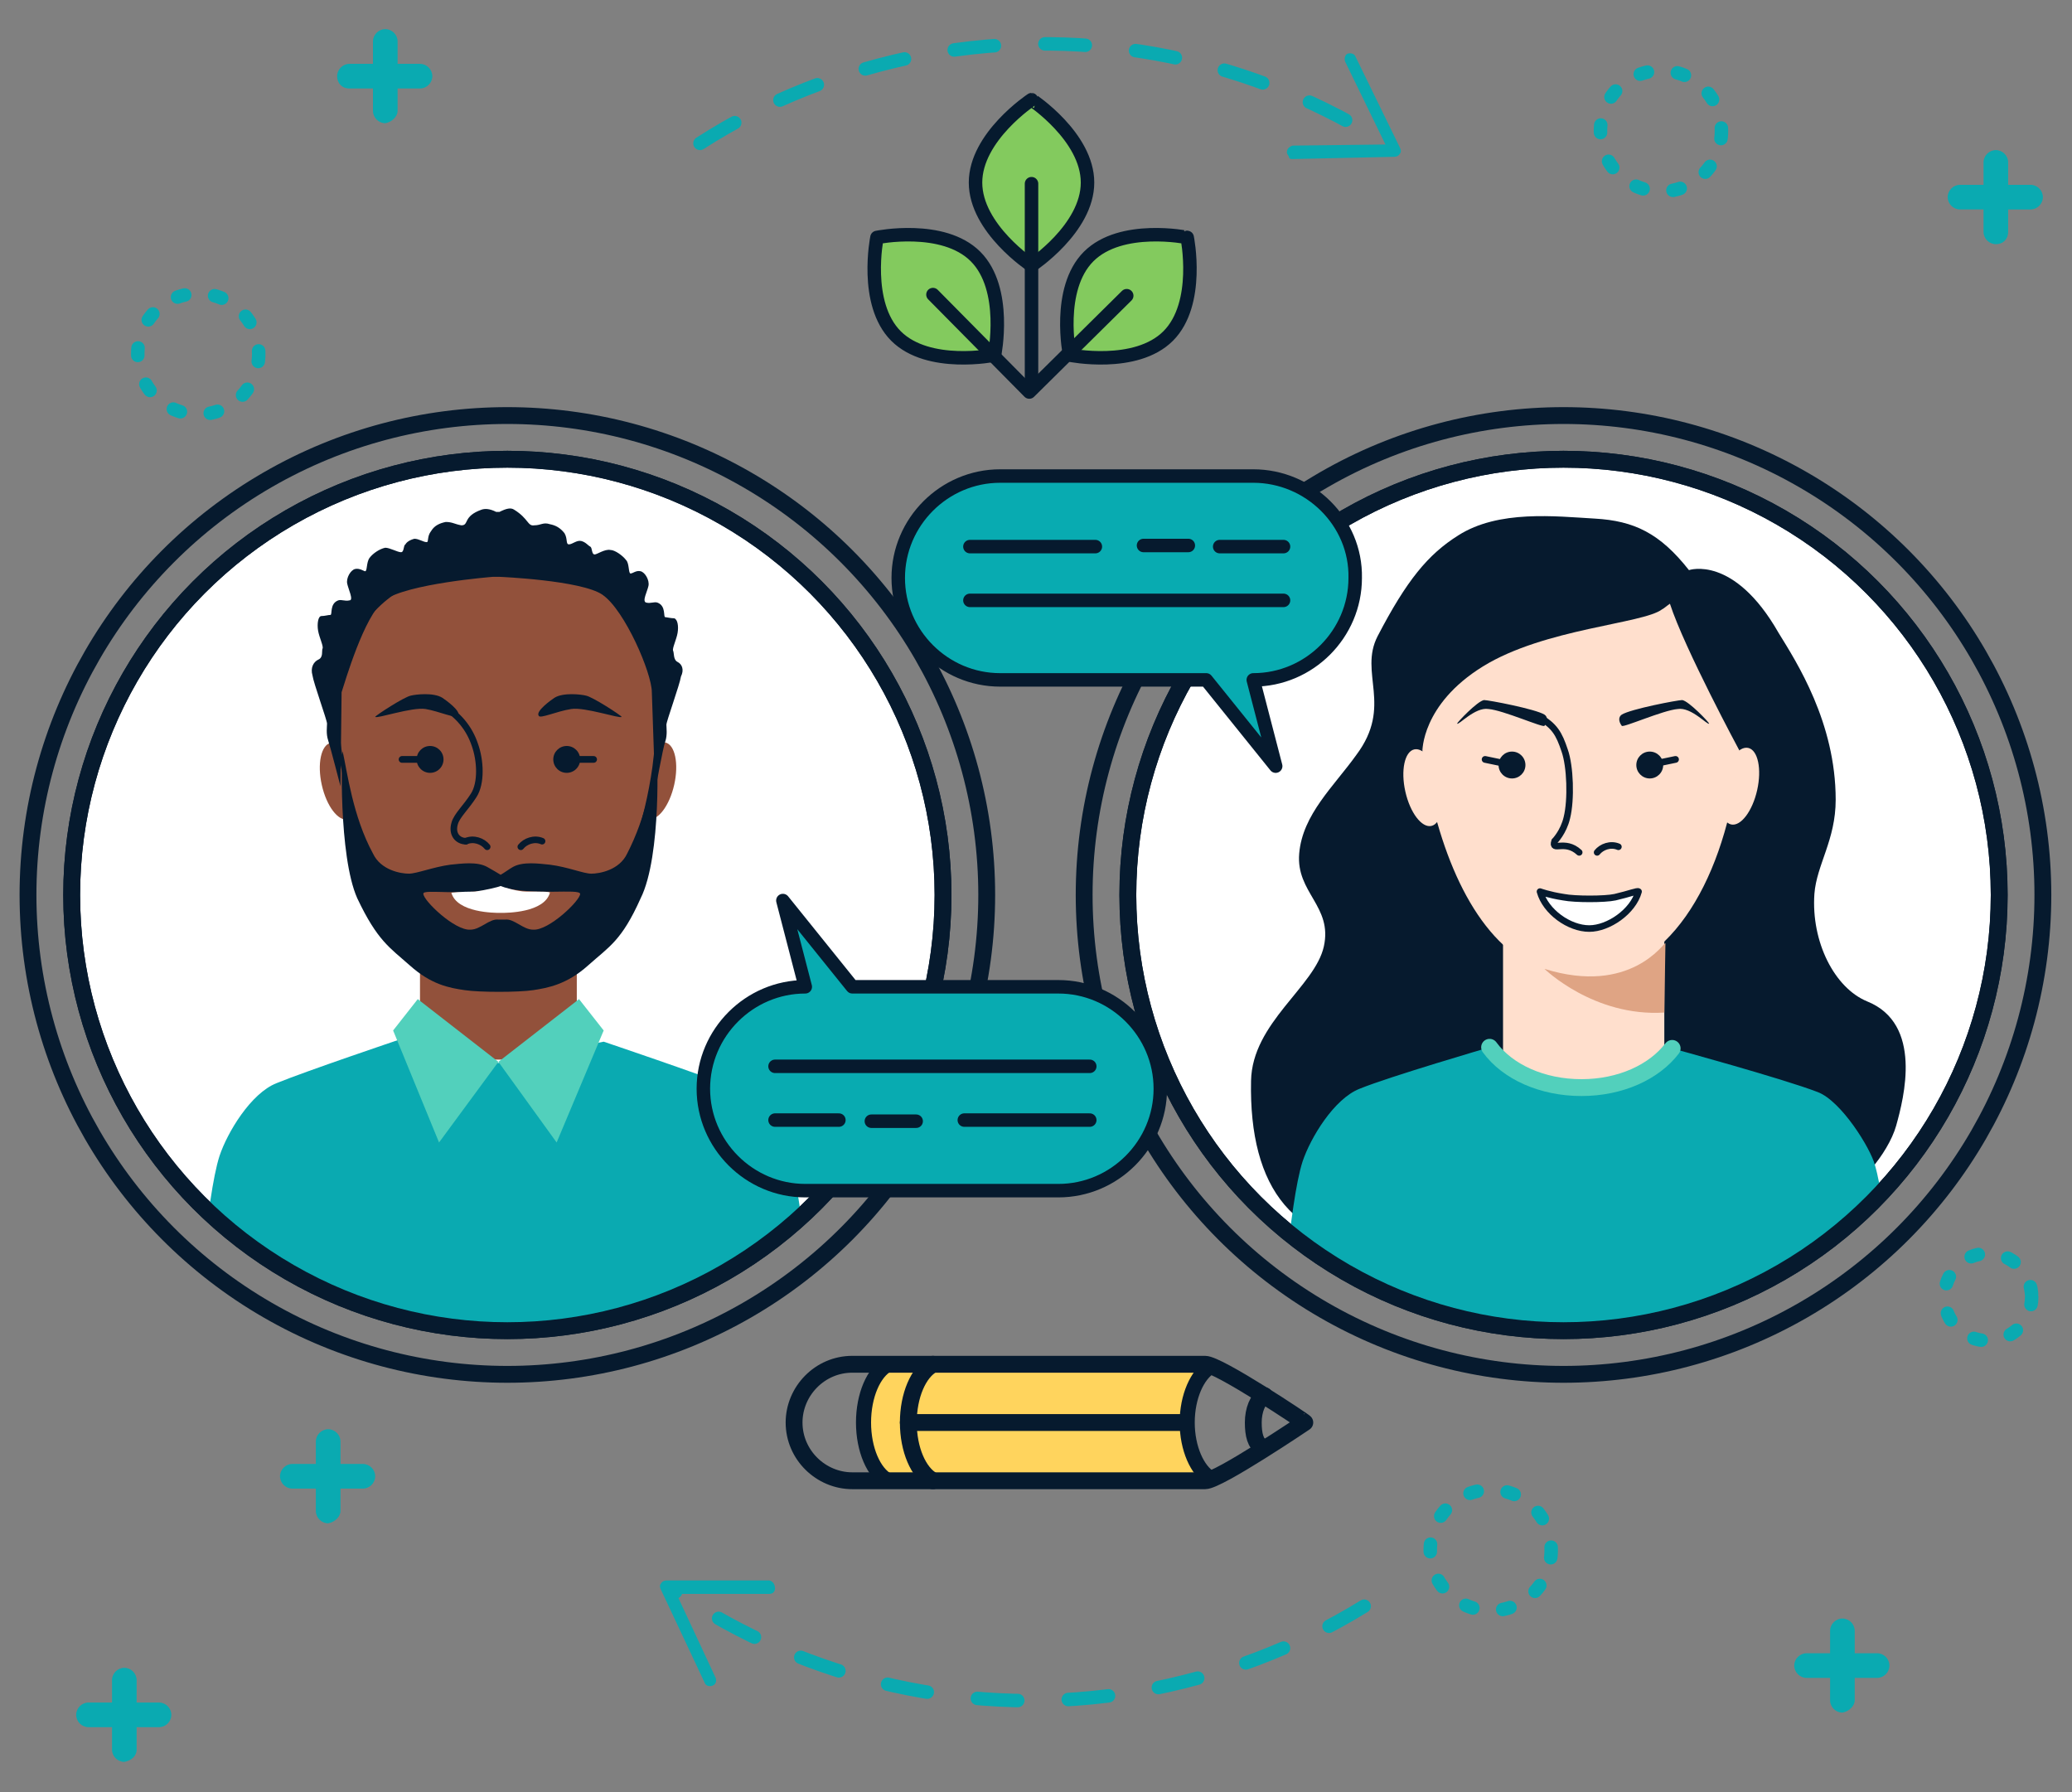
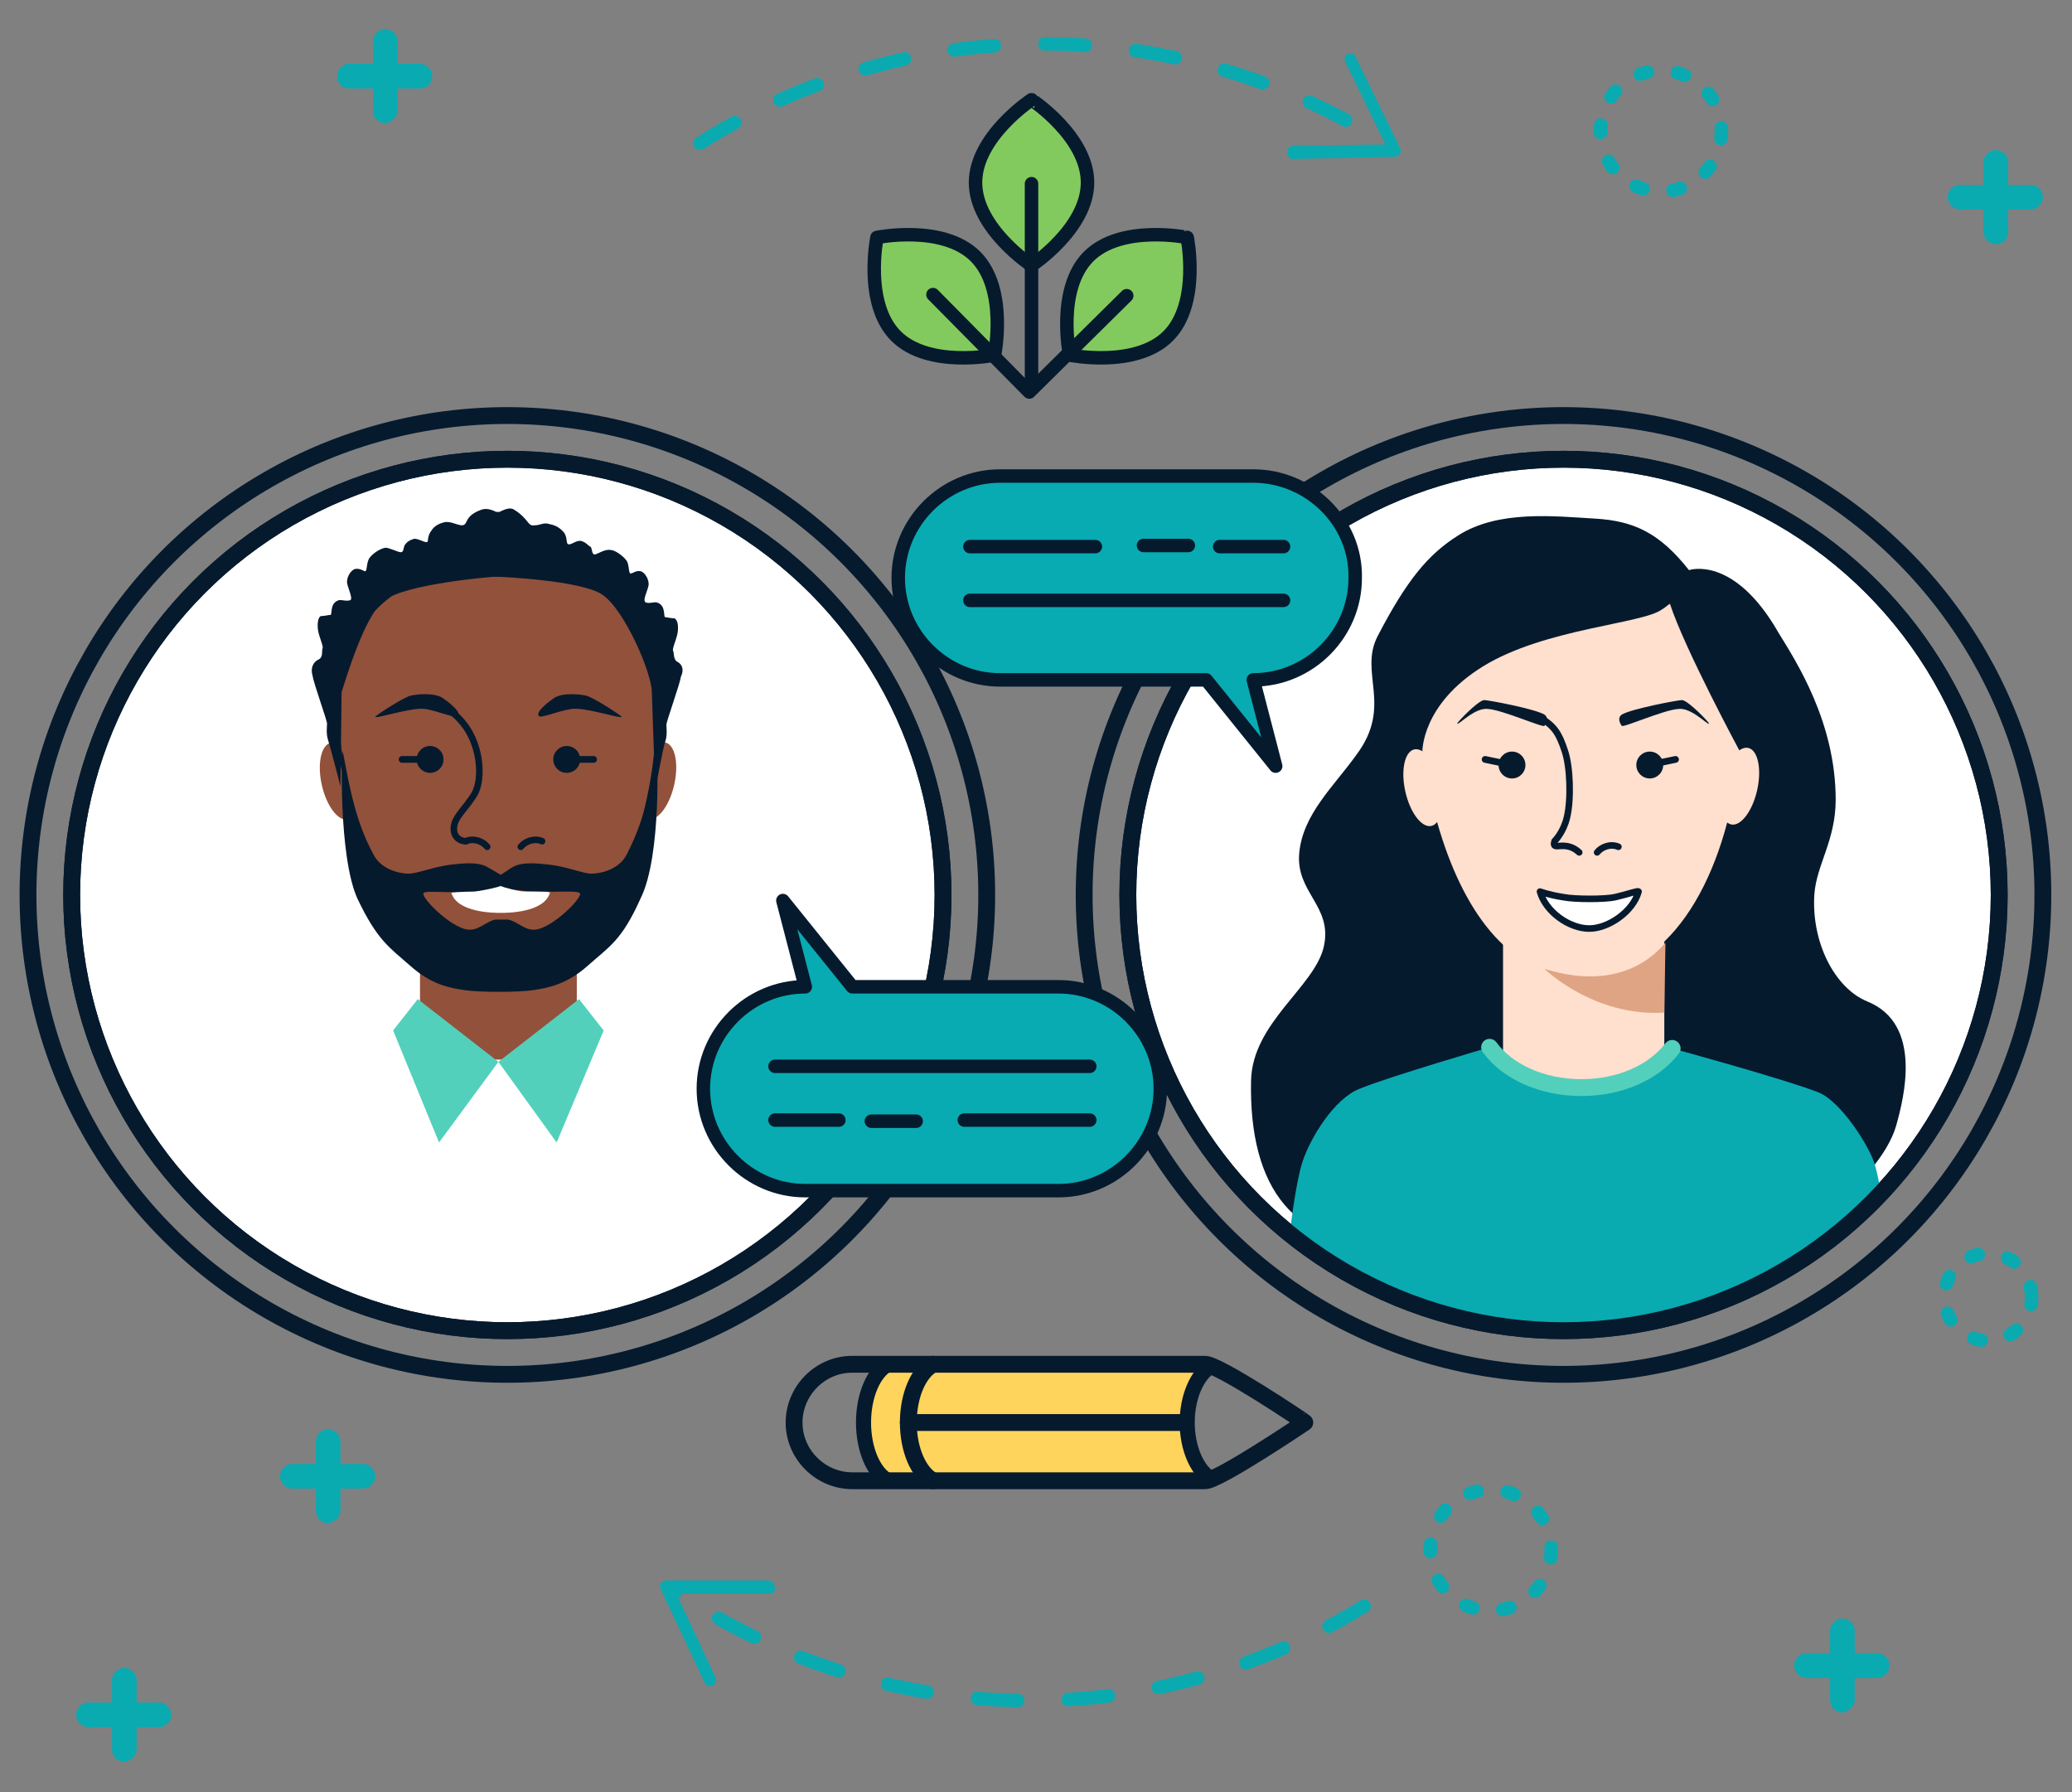
<svg xmlns="http://www.w3.org/2000/svg" xmlns:xlink="http://www.w3.org/1999/xlink" version="1.1" id="Layer_1" x="0px" y="0px" viewBox="0 0 185 160" style="enable-background:new 0 0 185 160;" xml:space="preserve">
  <rect x="0" y="0" width="185" height="160" fill="#808080" stroke="none" />
  <style type="text/css">
	.st0{fill:none;stroke:#0AAAB1;stroke-width:1.204;stroke-linecap:round;stroke-miterlimit:10;stroke-dasharray:0.673,2.693;}
	.st1{fill:#0AAAB1;}
	.st2{fill:none;stroke:#061A2E;stroke-width:1.504;stroke-miterlimit:10;}
	.st3{fill:none;stroke:#0AAAB1;stroke-width:1.204;stroke-linecap:round;stroke-miterlimit:10;stroke-dasharray:3.61,4.513;}
	.st4{fill:#FFD45D;}
	.st5{fill:none;stroke:#061A2E;stroke-width:1.347;stroke-miterlimit:10;}
	.st6{fill:none;stroke:#061A2E;stroke-width:1.504;stroke-linecap:round;stroke-linejoin:round;stroke-miterlimit:10;}
	.st7{fill:none;stroke:#061A2E;stroke-width:1.504;stroke-linecap:round;stroke-miterlimit:10;}
	.st8{fill:#FFFFFF;stroke:#061A2E;stroke-width:1.504;stroke-miterlimit:10;}
	.st9{clip-path:url(#SVGID_00000139288731933470403190000013573001342349308856_);}
	.st10{fill:#061A2E;}
	.st11{fill:#FFDFCD;}
	.st12{fill:#131818;}
	.st13{fill:none;stroke:#061A2E;stroke-width:0.587;stroke-linecap:round;stroke-miterlimit:10;}
	.st14{fill:none;stroke:#061A2E;stroke-width:0.602;stroke-linecap:round;stroke-miterlimit:10;}
	.st15{fill:#FFFFFF;stroke:#061A2E;stroke-width:0.587;stroke-linecap:round;stroke-linejoin:round;stroke-miterlimit:10;}
	.st16{fill:#92513B;}
	.st17{fill:none;stroke:#52D0BC;stroke-width:1.504;stroke-linecap:round;stroke-linejoin:round;stroke-miterlimit:10;}
	.st18{fill:#DFA484;}
	.st19{fill:none;stroke:#061A2E;stroke-width:1.347;stroke-linecap:round;stroke-linejoin:round;stroke-miterlimit:10;}
	.st20{fill:#83CA5E;}
	.st21{fill:none;stroke:#061A2E;stroke-width:1.204;stroke-linecap:round;stroke-linejoin:round;stroke-miterlimit:10;}
	.st22{clip-path:url(#SVGID_00000083792092221453272380000007559212523690657204_);}
	.st23{fill:#92513B;stroke:#061A2E;stroke-width:0.301;stroke-miterlimit:10;}
	.st24{fill:#52D0BC;}
	.st25{fill:#FFFFFF;}
	.st26{fill:#08ABB1;stroke:#061A2E;stroke-width:1.204;stroke-linecap:round;stroke-linejoin:round;stroke-miterlimit:10;}
</style>
  <g>
-     <circle class="st0" cx="17.7" cy="31.6" r="5.4" />
    <circle class="st0" cx="177.5" cy="115.8" r="3.9" />
    <path id="Fill-7_18_" class="st1" d="M179.3,20.7v-2h2c0.6,0,1.1-0.5,1.1-1.1s-0.5-1.1-1.1-1.1h-2v-2c0-0.6-0.5-1.1-1.1-1.1   s-1.1,0.5-1.1,1.1v2H175c-0.6,0-1.1,0.5-1.1,1.1s0.5,1.1,1.1,1.1h2.1v2c0,0.6,0.5,1.1,1.1,1.1C178.9,21.8,179.3,21.3,179.3,20.7   L179.3,20.7z" />
    <path id="Fill-7_17_" class="st1" d="M30.4,134.9v-2h2c0.6,0,1.1-0.5,1.1-1.1s-0.5-1.1-1.1-1.1h-2v-2c0-0.6-0.5-1.1-1.1-1.1   s-1.1,0.5-1.1,1.1v2h-2.1c-0.6,0-1.1,0.5-1.1,1.1s0.5,1.1,1.1,1.1h2.1v2c0,0.6,0.5,1.1,1.1,1.1C29.9,135.9,30.4,135.4,30.4,134.9   L30.4,134.9z" />
    <path id="Fill-7_16_" class="st1" d="M35.5,9.9v-2h2c0.6,0,1.1-0.5,1.1-1.1s-0.5-1.1-1.1-1.1h-2v-2c0-0.6-0.5-1.1-1.1-1.1   s-1.1,0.5-1.1,1.1v2h-2.1c-0.6,0-1.1,0.5-1.1,1.1c0,0.6,0.4,1.1,1.1,1.1h2.1v2c0,0.6,0.5,1.1,1.1,1.1C35,10.9,35.5,10.4,35.5,9.9   L35.5,9.9z" />
    <path id="Fill-7_15_" class="st1" d="M12.2,156.2v-2h2c0.6,0,1.1-0.5,1.1-1.1s-0.5-1.1-1.1-1.1h-2v-2c0-0.6-0.5-1.1-1.1-1.1   S10,149.4,10,150v2H7.9c-0.6,0-1.1,0.5-1.1,1.1s0.5,1.1,1.1,1.1H10v2c0,0.6,0.5,1.1,1.1,1.1C11.7,157.2,12.2,156.8,12.2,156.2   L12.2,156.2z" />
    <path id="Fill-7_14_" class="st1" d="M165.6,151.8v-2h2c0.6,0,1.1-0.5,1.1-1.1s-0.5-1.1-1.1-1.1h-2v-2c0-0.6-0.5-1.1-1.1-1.1   s-1.1,0.5-1.1,1.1v2h-2.1c-0.6,0-1.1,0.5-1.1,1.1s0.5,1.1,1.1,1.1h2.1v2c0,0.6,0.5,1.1,1.1,1.1   C165.1,152.8,165.6,152.3,165.6,151.8L165.6,151.8z" />
    <circle class="st0" cx="148.3" cy="11.7" r="5.4" />
    <circle class="st0" cx="133.1" cy="138.4" r="5.4" />
    <g>
      <circle class="st2" cx="139.6" cy="79.9" r="42.8" />
    </g>
    <g>
      <g>
        <path class="st3" d="M62.5,12.8c5.9-3.8,12.7-6.5,20-7.9c15-2.8,29.7,0.5,41.5,8.1" />
        <g>
          <path class="st1" d="M114.9,13.6c0-0.3,0.2-0.5,0.5-0.6l8.3-0.1l-3.6-7.4c-0.1-0.3,0-0.6,0.2-0.7c0.3-0.1,0.6,0,0.7,0.2l4,8.2      c0.1,0.2,0.1,0.4,0,0.5c-0.1,0.2-0.3,0.3-0.5,0.3l-9.1,0.2c-0.1,0-0.2,0-0.3-0.1C115.1,13.9,114.9,13.8,114.9,13.6z" />
        </g>
      </g>
    </g>
    <g>
      <g>
        <path class="st3" d="M121.8,143.4c-6,3.7-12.8,6.3-20.1,7.6c-15,2.6-29.7-1-41.4-8.9" />
        <g>
          <path class="st1" d="M69.2,141.8c0,0.3-0.2,0.5-0.5,0.5h-8.3l3.5,7.5c0.1,0.3,0,0.6-0.3,0.7c-0.3,0.1-0.6,0-0.7-0.3l-3.9-8.3      c-0.1-0.2-0.1-0.4,0-0.5c0.1-0.2,0.3-0.3,0.5-0.3h9.1c0.1,0,0.2,0,0.3,0.1C69.1,141.3,69.2,141.6,69.2,141.8z" />
        </g>
      </g>
    </g>
    <path class="st4" d="M107.6,121.8h-27c-2.9,0-3.6,2.4-3.6,5.2l0,0c0,2.9,0.7,5.2,3.5,5.2h27.1l-1.7-4.8l0.2-2.9   C106.1,124.6,108.8,121.8,107.6,121.8z" />
    <path class="st6" d="M107.6,121.8H76.1c-2.9,0-5.2,2.4-5.2,5.2l0,0c0,2.9,2.4,5.2,5.2,5.2h31.5c1.2,0,8.9-5.2,8.9-5.2l0,0   C116.6,127,108.8,121.8,107.6,121.8z" />
    <line class="st7" x1="105.6" y1="127" x2="81.1" y2="127" />
    <circle class="st8" cx="139.6" cy="79.9" r="38.9" />
    <g>
      <g>
        <g>
          <defs>
            <circle id="SVGID_1_" cx="139.5" cy="79.9" r="38.9" />
          </defs>
          <clipPath id="SVGID_00000029759890793100325980000015608086999788483767_">
            <use xlink:href="#SVGID_1_" style="overflow:visible;" />
          </clipPath>
          <g style="clip-path:url(#SVGID_00000029759890793100325980000015608086999788483767_);">
            <g>
              <path class="st10" d="M150.8,50.9c-2.6-3.3-4.9-4.4-8.4-4.6c-3.5-0.2-8.6-0.8-12.2,1.5c-2.7,1.7-4.6,4-7.2,9        c-1.7,3.3,1.4,6.2-1.9,10.6c-2,2.8-4.8,5.3-5.1,8.8s3,4.7,2.2,8.3s-6.4,6.8-6.5,12c-0.2,9.6,3.9,15.1,12.8,14.4        c8.9-0.7,37.6-4,39.4-4.2c1.8-0.3,4.7-3.7,5.4-6.2s2.4-9.1-2.6-11.1c-2.9-1.2-5-5.3-4.7-9.6c0.2-2.6,1.9-4.8,1.9-8.4        c0-6.9-3.5-12.3-5.1-14.9C154.8,49.5,150.8,50.9,150.8,50.9z" />
              <g>
                <ellipse transform="matrix(0.976 -0.219 0.219 0.976 -12.309 29.522)" class="st11" cx="127" cy="70.3" rx="1.6" ry="3.5" />
                <ellipse transform="matrix(0.219 -0.976 0.976 0.219 52.705 206.367)" class="st11" cx="155.3" cy="70.3" rx="3.5" ry="1.6" />
                <rect x="134.2" y="80.5" class="st11" width="14.4" height="24.7" />
                <path class="st11" d="M127.3,69c-2.7-14,6.2-18.2,13.9-18.2c9,0,15.7,4.9,13.9,18.2c-1.4,9.9-6.2,18.2-13.9,18.2         c-1.3,0-2.6-0.3-3.7-0.7C132.1,84.3,128.8,77.2,127.3,69z" />
                <circle class="st10" cx="135" cy="68.3" r="1.2" />
                <circle class="st10" cx="147.3" cy="68.3" r="1.2" />
                <path class="st12" d="M159.8,64.2L159.8,64.2L159.8,64.2z M158.9,64.8L158.9,64.8L158.9,64.8z" />
                <path class="st13" d="M142.6,76.1c0.4-0.5,1.2-0.8,1.9-0.5" />
                <line class="st14" x1="135" y1="68.3" x2="132.6" y2="67.8" />
                <line class="st14" x1="149.6" y1="67.8" x2="147.2" y2="68.3" />
                <g>
                  <path class="st13" d="M137.4,64c1.4,0.8,1.8,1.5,2.3,3c0.5,1.4,0.6,4.4,0.2,6c-0.3,1.3-1.1,2.1-1.1,2.1          c-0.3,1,0.9-0.2,2.2,1" />
                </g>
                <path class="st15" d="M144.2,80.1c-0.9,0.2-3.6,0.2-4.6,0c-1.3-0.2-2.1-0.5-2.1-0.5c0.5,1.8,2.6,3.3,4.4,3.3         c1.7,0,3.9-1.5,4.4-3.3C146.2,79.5,145.5,79.8,144.2,80.1z" />
                <path class="st1" d="M165.5,122.9h-47.3c-2.1,0-3.9-1.6-3.9-3.6c0,0,0.8-11.9,2-15.6c0.7-2.1,2.8-5.6,5.1-6.5         c2.7-1.1,11.6-3.7,11.6-3.7l3,1.9c2,2,8.9,2.2,10.6,0.4l2.7-2.2c0,0,9.9,2.7,13,3.9c2.1,0.8,4.7,5,5.1,6.5         c1.1,3.7,2,15.3,2,15.3C169.4,121.3,167.6,122.9,165.5,122.9z" />
                <path class="st10" d="M137.9,64.8c0.3-0.4,0.3-0.8,0-1c-0.8-0.5-5-1.3-5.4-1.3c-0.6,0.1-2.4,2-2.4,2.1         c0.1,0.2,1.6-1.5,2.8-1.3C134.2,63.4,137.8,65,137.9,64.8z" />
                <path class="st10" d="M144.8,64.8c-0.3-0.4-0.3-0.8,0-1c0.8-0.5,5-1.3,5.4-1.3c0.6,0.1,2.4,2,2.4,2.1         c-0.1,0.2-1.6-1.5-2.8-1.3C148.5,63.4,144.9,65,144.8,64.8z" />
              </g>
              <path class="st10" d="M152.5,53c0,0-1.3-0.9-2.4-1.1l-2.9-2.5l-9.8-1.1l-9.1,4.9l-3,7.6l1.7,6.3c0,0-0.1-4.2,5.4-7.6        c5.5-3.4,14.3-3.8,16-5.1c0.2-0.1,0.4-0.3,0.7-0.5l0,0c1.3,4,6.2,13.1,6.2,13.1l1.8-5.5L152.5,53z" />
              <path class="st17" d="M149.3,93.6c-1.6,2.1-4.6,3.5-8.1,3.5s-6.6-1.4-8.2-3.6" />
            </g>
            <path class="st18" d="M137.9,86.5c0,0,4.4,4.3,10.7,3.9l0.1-6.2C148.6,84.1,145.6,88.9,137.9,86.5z" />
          </g>
        </g>
      </g>
    </g>
    <path class="st19" d="M108.1,122c-1.2,0.7-2.1,2.7-2.1,5c0,2.3,0.9,4.3,2.1,5" />
    <path class="st6" d="M83.3,121.8c-1.3,0.7-2.2,2.8-2.2,5.2c0,2.4,0.9,4.5,2.2,5.2" />
    <path class="st19" d="M79.3,121.8c-1.3,0.7-2.2,2.8-2.2,5.2c0,2.4,0.9,4.5,2.2,5.2" />
-     <path class="st6" d="M112.9,124.6c-0.6,0.3-1,1.3-1,2.4s0.2,1.9,0.8,2.2" />
    <path class="st20" d="M97.1,16.3c0,4.1-5,7.4-5,7.4s-5-3.3-5-7.4s5-7.4,5-7.4S97.1,12.2,97.1,16.3z" />
    <path class="st20" d="M87.1,22.9c2.9,2.9,1.7,8.8,1.7,8.8S82.9,32.9,80,30c-2.9-2.9-1.7-8.8-1.7-8.8S84.2,20,87.1,22.9z" />
    <path class="st20" d="M97.2,22.9c-2.9,2.9-1.7,8.8-1.7,8.8s5.9,1.2,8.8-1.7c2.9-2.9,1.7-8.8,1.7-8.8S100.1,20,97.2,22.9z" />
    <path class="st21" d="M97.1,16.3c0,4.1-5,7.4-5,7.4s-5-3.3-5-7.4s5-7.4,5-7.4S97.1,12.2,97.1,16.3z" />
    <path class="st21" d="M87.1,22.9c2.9,2.9,1.7,8.8,1.7,8.8S82.9,32.9,80,30c-2.9-2.9-1.7-8.8-1.7-8.8S84.2,20,87.1,22.9z" />
    <path class="st21" d="M97.2,22.9c-2.9,2.9-1.7,8.8-1.7,8.8s5.9,1.2,8.8-1.7c2.9-2.9,1.7-8.8,1.7-8.8S100.1,20,97.2,22.9z" />
    <line class="st21" x1="92.1" y1="16.4" x2="92.1" y2="34.1" />
    <polyline class="st21" points="83.3,26.3 91.9,35 100.6,26.4  " />
    <g>
      <g>
        <circle class="st8" cx="45.3" cy="79.9" r="38.9" />
        <circle class="st2" cx="45.3" cy="79.9" r="42.8" />
      </g>
      <g>
        <g>
          <g>
            <defs>
              <circle id="SVGID_00000013881666331359402260000007796699522619992213_" cx="45.3" cy="79.9" r="38.9" />
            </defs>
            <clipPath id="SVGID_00000027591870991960893130000006074178184436965254_">
              <use xlink:href="#SVGID_00000013881666331359402260000007796699522619992213_" style="overflow:visible;" />
            </clipPath>
            <g style="clip-path:url(#SVGID_00000027591870991960893130000006074178184436965254_);">
-               <path class="st1" d="M68.8,122.4H21.5c-2.1,0-3.9-1.6-3.9-3.6c0,0,0.8-11.9,2-15.6c0.7-2.1,2.8-5.6,5.1-6.5        c2.7-1.1,11-3.9,11-3.9l8.8,2.1l9.4-1.9c0,0,8.6,2.9,11.6,4.1c2.1,0.8,4.7,5,5.1,6.5c1.1,3.7,2,15.3,2,15.3        C72.8,120.8,70.9,122.4,68.8,122.4z" />
              <ellipse transform="matrix(0.976 -0.219 0.219 0.976 -14.543 8.344)" class="st16" cx="30.3" cy="69.7" rx="1.6" ry="3.5" />
              <ellipse transform="matrix(0.219 -0.976 0.976 0.219 -22.223 111.633)" class="st16" cx="58.6" cy="69.7" rx="3.5" ry="1.6" />
              <rect x="37.5" y="79.9" class="st16" width="14" height="14.7" />
              <path class="st23" d="M30.6,68.5c-2.7-14,6.2-18.2,13.9-18.2c9,0,15.7,4.9,13.9,18.2c-1.4,9.9-6.2,18.2-13.9,18.2        S32.5,78.4,30.6,68.5z" />
              <polygon class="st24" points="37.3,89.2 44.5,94.8 39.2,102 35.1,92       " />
              <polygon class="st24" points="51.7,89.2 44.5,94.8 49.7,102 53.9,92       " />
              <circle class="st10" cx="38.4" cy="67.8" r="1.2" />
              <circle class="st10" cx="50.6" cy="67.8" r="1.2" />
              <path class="st12" d="M63.1,63.7L63.1,63.7L63.1,63.7z M62.2,64.2L62.2,64.2L62.2,64.2z" />
              <path class="st13" d="M46.5,75.6c0.4-0.5,1.2-0.8,1.9-0.5" />
              <path class="st10" d="M48.1,63.9c-0.3-0.4,1.1-1.4,1.4-1.6c0.8-0.5,2.4-0.3,2.8-0.2c0.6,0.1,3.2,1.8,3.2,1.9        c-0.1,0.2-3.3-0.9-4.5-0.7C49.7,63.5,48.2,64.2,48.1,63.9z" />
              <path class="st10" d="M40.9,63.9c0.3-0.4-1.1-1.4-1.4-1.6c-0.8-0.5-2.4-0.3-2.8-0.2c-0.6,0.1-3.2,1.8-3.2,1.9        c0.1,0.2,3.3-0.9,4.5-0.7S40.7,64.2,40.9,63.9z" />
              <path class="st10" d="M58.6,67.2c-0.3,2.2-0.9,5.7-2.6,9c-0.7,1.5-2.5,1.8-3.2,1.8s-2.1-0.6-3.7-0.8c-1-0.1-2.4-0.3-3.3,0.2        c-0.2,0.1-0.9,0.6-1.1,0.7c0,0-1-0.6-1.2-0.7c-0.9-0.5-2.3-0.3-3.3-0.2c-1.5,0.2-3,0.8-3.7,0.8s-2.5-0.3-3.2-1.8        c-1.8-3.3-2.3-7.3-2.7-9.1c-0.1-0.3-0.4,9.3,1.3,13.1c1.8,3.8,2.9,4.4,4.7,6c1.9,1.7,3.5,2,4.9,2.2c1.3,0.2,4.8,0.2,6.1,0        s3-0.5,4.9-2.2s3-2.2,4.7-6C59.1,76.4,58.7,66.9,58.6,67.2z" />
              <path class="st16" d="M44.8,79.2C44.7,79.2,44.7,79.2,44.8,79.2L44.8,79.2L44.8,79.2L44.8,79.2L44.8,79.2h-0.2        c-3,0.9-6.9,0.1-6.8,0.6c0,0.6,2.8,3.3,4.2,3.2c0.9,0,1.7-1,2.5-0.9c0.1,0,0.5,0,0.6,0c0.8-0.1,1.6,0.9,2.5,0.9        c1.4,0.1,4.2-2.6,4.2-3.2C51.7,79.3,47.8,80,44.8,79.2z" />
              <line class="st14" x1="38.4" y1="67.8" x2="35.9" y2="67.8" />
              <line class="st14" x1="53" y1="67.8" x2="50.5" y2="67.8" />
              <g>
                <g>
                  <path class="st13" d="M43.5,75.6c-0.4-0.5-1.2-0.8-1.9-0.5" />
                </g>
                <path class="st13" d="M39.5,63c1.4,0.8,2.4,2,2.9,3.5c0.5,1.4,0.6,3.4-0.1,4.5s-1.5,1.8-1.7,2.5c-0.3,1,0.3,1.6,1,1.6" />
              </g>
              <path class="st25" d="M47,79.6c-0.8,0-2.1-0.4-2.3-0.5l0,0l0,0l0,0l0,0c-0.2,0.1-1.5,0.4-2.3,0.5c-1.3,0-2.1,0.1-2.1,0.1        c0.5,1.8,3.9,1.8,4.3,1.8c0,0,0,0,0.1,0c0,0,0,0,0.1,0c0.4,0,3.8,0,4.3-1.8C49.1,79.6,48.4,79.6,47,79.6z" />
              <path class="st10" d="M60.5,59.1c-0.4-0.2-0.3-0.8-0.4-1c-0.1-0.2,0.3-1,0.4-1.6c0.1-0.6,0-1.2-0.3-1.3        c-0.3,0-0.7-0.1-0.8-0.1c-0.2,0,0.1-1-0.7-1.3c-0.3-0.1-0.6,0.1-1,0s0.1-1,0.2-1.5s-0.3-1.2-0.7-1.3s-0.7,0.2-0.9,0.2        s-0.1-0.9-0.4-1.2c-0.3-0.4-1-0.9-1.4-0.9c-0.5-0.1-1.2,0.4-1.4,0.4c-0.3,0-0.2-0.6-0.4-0.7c-0.2-0.1-0.4-0.4-0.8-0.5        c-0.4-0.1-0.8,0.3-1.1,0.3s-0.1-0.5-0.4-1c-0.4-0.5-0.8-0.7-1.3-0.8c-0.6-0.2-0.8,0.1-1.4,0.1c-0.6,0.1-0.5-0.6-1.8-1.4        c-0.3-0.2-0.7-0.1-1.3,0.2c-0.1,0-0.2,0-0.3,0c-0.6-0.3-1-0.3-1.3-0.2c-1.7,0.6-1.1,1.4-1.8,1.4c-0.6-0.1-0.8-0.3-1.4-0.3        c-0.5,0.1-1,0.3-1.3,0.8c-0.4,0.5-0.2,1-0.4,1c-0.3,0-0.7-0.3-1.1-0.3c-0.4,0.1-0.7,0.3-0.8,0.5c-0.2,0.1-0.1,0.7-0.4,0.7        c-0.3,0-1-0.4-1.4-0.4c-0.5,0.1-1.1,0.5-1.4,0.9s-0.2,1.2-0.4,1.2c-0.1,0-0.5-0.3-0.9-0.2s-0.8,0.8-0.7,1.3        c0.1,0.5,0.6,1.5,0.2,1.5c-0.4,0.1-0.7-0.1-1,0c-0.8,0.3-0.5,1.3-0.7,1.3S29,55,28.7,55s-0.4,0.7-0.3,1.3s0.5,1.4,0.4,1.6        c-0.1,0.2,0.1,0.8-0.4,1c-0.4,0.2-0.7,0.7-0.5,1.4c0.1,0.7,1.3,4,1.3,4.3c0,0.3-0.1,0.9,0.1,1.5s1.1,4.1,1.1,4.1l0.1-8.4        c0.3-0.9,2-6.8,3.8-8.2c2-1.5,9.7-2.1,9.7-2.1h0.3h0.3c0,0,7.3,0.3,9.2,1.6c2,1.4,4.4,7,4.4,8.7l0.3,8.8c0,0,0.7-3.9,0.9-4.4        c0.2-0.6,0.1-1.2,0.1-1.5c0-0.3,1.2-3.6,1.3-4.3C61.1,59.8,60.9,59.3,60.5,59.1z" />
            </g>
          </g>
        </g>
      </g>
      <circle class="st2" cx="45.3" cy="79.9" r="38.9" />
    </g>
    <circle class="st2" cx="139.6" cy="79.9" r="38.9" />
    <g>
      <g>
        <path class="st26" d="M111.9,42.5H89.3c-5,0-9.1,4.1-9.1,9.1l0,0c0,5,4.1,9.1,9.1,9.1h18.4l6.2,7.7l-2-7.7c5,0,9.1-4.1,9.1-9.1     l0,0C121.1,46.6,116.9,42.5,111.9,42.5z" />
        <line class="st21" x1="86.6" y1="48.8" x2="97.8" y2="48.8" />
        <line class="st21" x1="86.6" y1="53.6" x2="114.6" y2="53.6" />
      </g>
      <line class="st21" x1="102.1" y1="48.7" x2="106.1" y2="48.7" />
      <line class="st21" x1="108.9" y1="48.8" x2="114.6" y2="48.8" />
    </g>
    <g>
      <g>
        <path class="st26" d="M71.9,106.3h22.6c5,0,9.1-4.1,9.1-9.1l0,0c0-5-4.1-9.1-9.1-9.1H76.1l-6.2-7.7l2,7.7c-5,0-9.1,4.1-9.1,9.1     l0,0C62.8,102.2,66.9,106.3,71.9,106.3z" />
        <line class="st21" x1="97.3" y1="100" x2="86.1" y2="100" />
        <line class="st21" x1="97.3" y1="95.2" x2="69.2" y2="95.2" />
      </g>
      <line class="st21" x1="81.8" y1="100.1" x2="77.8" y2="100.1" />
      <line class="st21" x1="74.9" y1="100" x2="69.2" y2="100" />
    </g>
  </g>
</svg>